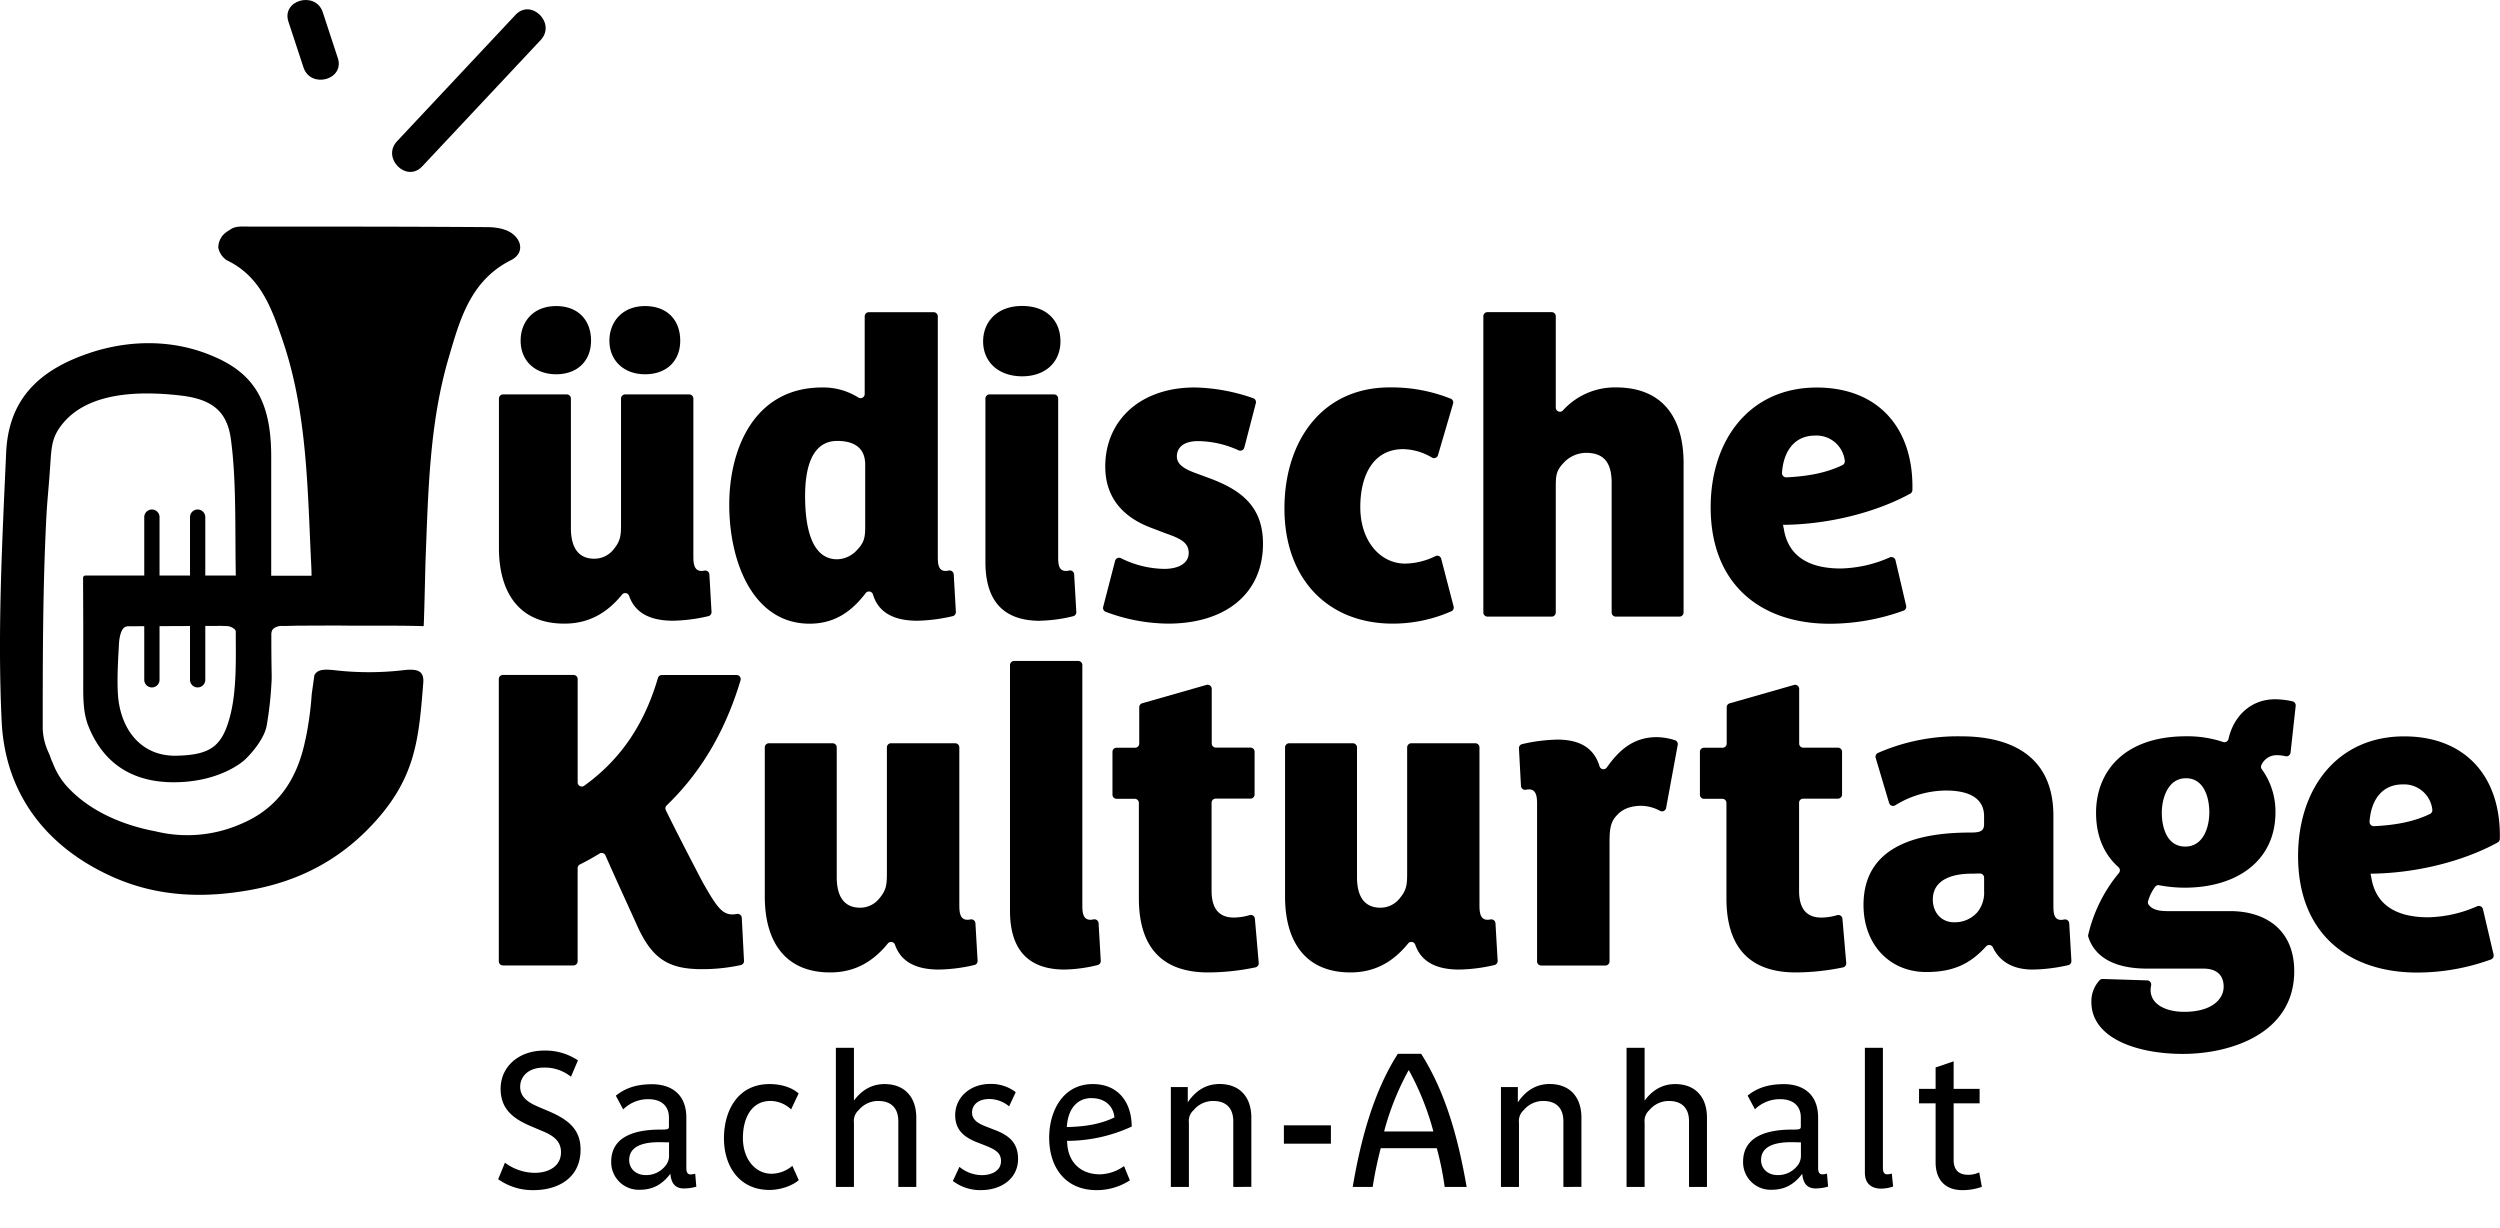
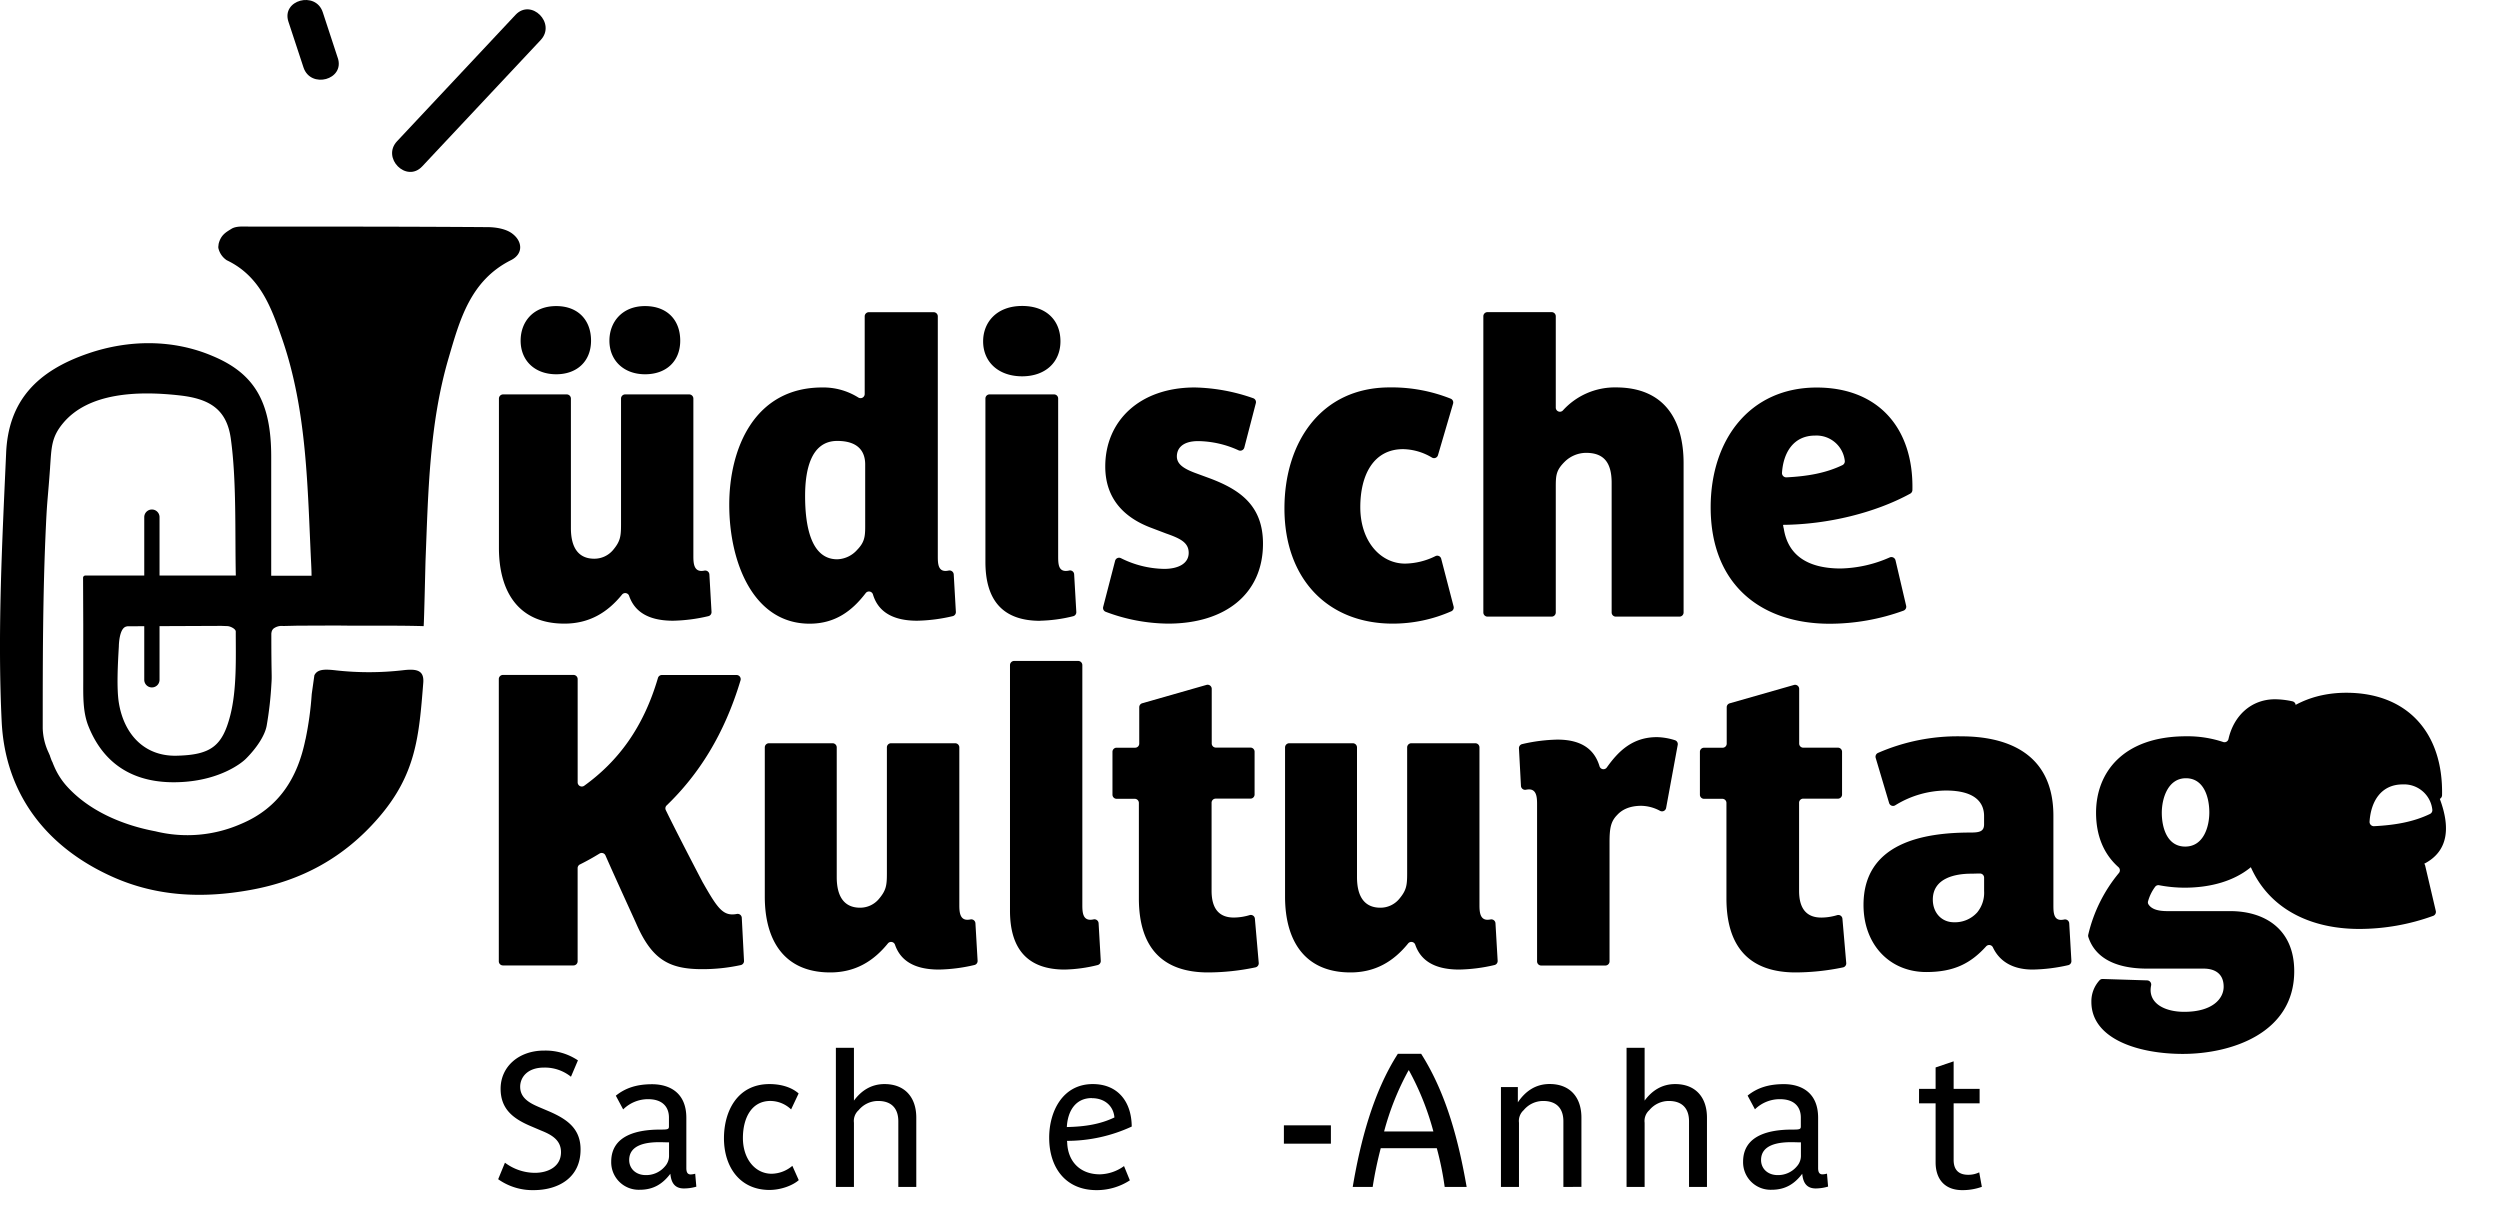
<svg xmlns="http://www.w3.org/2000/svg" id="Layer_1" data-name="Layer 1" viewBox="0 0 818 401.66">
  <path d="M220.23,203.1c-9.08,0-12.85-3.74-14.37-8.1a1.35,1.35,0,0,0-2.34-.44c-4.74,5.85-10.7,9.49-18.85,9.49-15.28,0-21.42-10.77-21.42-24.78V130.42a1.37,1.37,0,0,1,1.37-1.37h20.81a1.37,1.37,0,0,1,1.37,1.37v42.39c0,6.6,2.63,10,7.63,10a8,8,0,0,0,6.14-2.82c2.38-2.83,2.63-4.45,2.63-8.35V130.42a1.36,1.36,0,0,1,1.36-1.37H225.5a1.37,1.37,0,0,1,1.37,1.37V182.1c0,2.29.25,4.71,2.63,4.71a4.8,4.8,0,0,0,.95-.1,1.37,1.37,0,0,1,1.66,1.25l.7,12.25a1.34,1.34,0,0,1-1.05,1.4A54.26,54.26,0,0,1,220.23,203.1ZM182,122.46c-7,0-11.65-4.45-11.65-11,0-6.06,4-11.31,11.65-11.31,7.13,0,11.39,4.57,11.39,11.31S188.8,122.46,182,122.46Zm29.05,0c-6.89,0-11.65-4.45-11.65-11,0-6.06,4.14-11.31,11.65-11.31,7.26,0,11.52,4.57,11.52,11.31S218,122.46,211.09,122.46Z" />
  <path d="M300.09,203.1c-9,0-13-3.74-14.45-8.57a1.36,1.36,0,0,0-2.39-.46c-4.45,5.83-10,10-18.35,10-18.41,0-26.29-20.06-26.29-38.91,0-18.45,8.26-38.38,30.42-38.38a21.55,21.55,0,0,1,11.8,3.28,1.36,1.36,0,0,0,2.1-1.15v-25.4a1.36,1.36,0,0,1,1.37-1.36h21.18a1.36,1.36,0,0,1,1.37,1.36V182.1c0,2.29.12,4.71,2.51,4.71a5,5,0,0,0,1-.12,1.39,1.39,0,0,1,1.7,1.25l.7,12.26a1.36,1.36,0,0,1-1.06,1.41A54.9,54.9,0,0,1,300.09,203.1Zm-17-51.16c0-4.31-2.38-7.67-9.14-7.67-8.77,0-10.52,9.83-10.52,18,0,9.42,1.75,20.73,10.52,20.73a9.07,9.07,0,0,0,6.51-3.09c2.38-2.43,2.63-4.31,2.63-7.54Z" />
  <path d="M334.45,123.13c-7.63,0-12.77-4.58-12.77-11.45,0-6.19,4.39-11.57,12.77-11.57,7.9,0,12.53,4.71,12.53,11.57S342,123.13,334.45,123.13Zm5.89,80c-12,0-17.91-6.46-17.91-19.25V130.38a1.34,1.34,0,0,1,1.33-1.33H344.9a1.34,1.34,0,0,1,1.33,1.33V182.1c0,2.42.12,4.71,2.5,4.71a4.94,4.94,0,0,0,1.08-.13,1.34,1.34,0,0,1,1.65,1.21l.71,12.36a1.32,1.32,0,0,1-1,1.37A48.75,48.75,0,0,1,340.34,203.1Z" />
  <path d="M382.2,204.05a58.92,58.92,0,0,1-20.42-3.87,1.35,1.35,0,0,1-.82-1.61l3.9-15.06a1.34,1.34,0,0,1,1.9-.88,32.64,32.64,0,0,0,14.18,3.51c4.39,0,8-1.62,8-5.25,0-3.37-2.76-4.71-7.39-6.33l-5.26-2c-8-3.1-14.65-9-14.65-19.93,0-14.81,11.15-25.85,29.3-25.85a61.21,61.21,0,0,1,19.09,3.51,1.35,1.35,0,0,1,.88,1.63l-3.77,14.53a1.37,1.37,0,0,1-1.91.88,32.69,32.69,0,0,0-13.16-3c-5.51,0-7,2.69-7,5,0,2.56,2.25,4,5.88,5.38l5.14,1.89c9.51,3.63,17.16,8.75,17.16,21.27C413.26,194.35,400.86,204.05,382.2,204.05Z" />
  <path d="M455.7,204.05c-21.16,0-35.43-14.54-35.43-37.7,0-21.68,12-39.59,34.43-39.59a52.06,52.06,0,0,1,20,3.7,1.34,1.34,0,0,1,.75,1.61l-4.94,16.85a1.34,1.34,0,0,1-2,.78,19,19,0,0,0-9.42-2.74c-9.52,0-14,8.21-14,19,0,11.18,6.64,18.45,14.65,18.45a23,23,0,0,0,9.94-2.45,1.33,1.33,0,0,1,1.88.86l4.06,15.62a1.34,1.34,0,0,1-.68,1.54A47.43,47.43,0,0,1,455.7,204.05Z" />
  <path d="M528.68,201.76a1.36,1.36,0,0,1-1.35-1.35V158c0-6.6-2.5-9.83-8.39-9.83a10.1,10.1,0,0,0-6.89,2.83c-2.87,2.83-3,4.44-3,8.35v41.06a1.36,1.36,0,0,1-1.35,1.35h-21a1.36,1.36,0,0,1-1.35-1.35V103.48a1.35,1.35,0,0,1,1.35-1.35h21a1.35,1.35,0,0,1,1.35,1.35v29.89a1.35,1.35,0,0,0,2.31.95,22.92,22.92,0,0,1,17.35-7.56c16,0,22.16,10.77,22.16,24.78v48.87a1.35,1.35,0,0,1-1.35,1.35Z" />
  <path d="M583.4,171.73c.12.54.12.81.25,1.22,1.37,8.88,8,13.06,18.65,13.06a41.7,41.7,0,0,0,16.05-3.64,1.39,1.39,0,0,1,1.87,1l3.47,14.83a1.37,1.37,0,0,1-.85,1.6,71,71,0,0,1-24.17,4.29c-22.16,0-38.94-12.52-38.94-38.11,0-22.08,12.77-39.18,34.69-39.18,20,0,31.75,13.12,31.32,33.53a1.39,1.39,0,0,1-.71,1.19C613.69,167.72,598.24,171.6,583.4,171.73Zm10.51-29.21c-7.08,0-10.4,5.56-10.84,12.16a1.4,1.4,0,0,0,1.45,1.51c6.79-.34,12.9-1.38,18.32-4a1.39,1.39,0,0,0,.78-1.37A9.31,9.31,0,0,0,593.91,142.52Z" />
  <path d="M218.13,263.53a1.32,1.32,0,0,0-.28,1.54c3.1,6.41,9.71,19.12,12,23.49,4.38,7.68,6.26,10.64,9.77,10.64a8.17,8.17,0,0,0,1.51-.16,1.35,1.35,0,0,1,1.58,1.26l.73,14.06a1.36,1.36,0,0,1-1,1.4,59,59,0,0,1-12.68,1.35c-11,0-16.53-3.23-21.66-15.08-1.75-3.88-7.07-15.46-10-22.15a1.35,1.35,0,0,0-1.94-.59c-2.06,1.26-4.09,2.4-6.31,3.51A1.36,1.36,0,0,0,189,284v30.54a1.36,1.36,0,0,1-1.36,1.35H164.56a1.35,1.35,0,0,1-1.35-1.35V222.19a1.35,1.35,0,0,1,1.35-1.35h23.09a1.36,1.36,0,0,1,1.36,1.35V256a1.36,1.36,0,0,0,2.16,1.09c11.08-8,19.34-19,24.1-35.23a1.35,1.35,0,0,1,1.29-1H241a1.36,1.36,0,0,1,1.3,1.75C237,240.29,228.61,253.44,218.13,263.53Z" />
  <path d="M307.22,317.24c-9.08,0-12.86-3.74-14.37-8.1a1.35,1.35,0,0,0-2.34-.44c-4.75,5.85-10.71,9.48-18.86,9.48-15.28,0-21.41-10.76-21.41-24.77V244.55a1.36,1.36,0,0,1,1.36-1.36h20.82a1.36,1.36,0,0,1,1.36,1.36V287c0,6.6,2.63,10,7.64,10a8,8,0,0,0,6.13-2.83c2.39-2.82,2.64-4.44,2.64-8.34V244.55a1.35,1.35,0,0,1,1.35-1.36h21a1.36,1.36,0,0,1,1.35,1.36v51.69c0,2.29.25,4.71,2.63,4.71a5.06,5.06,0,0,0,1-.11,1.36,1.36,0,0,1,1.64,1.25l.71,12.26a1.34,1.34,0,0,1-1.05,1.4A54.26,54.26,0,0,1,307.22,317.24Z" />
  <path d="M348.38,317.24c-11.9,0-17.91-6.46-17.91-19.25V217.63a1.37,1.37,0,0,1,1.37-1.37h20.94a1.37,1.37,0,0,1,1.36,1.37v78.61c0,2.42.25,4.71,2.63,4.71a5.19,5.19,0,0,0,1-.12,1.37,1.37,0,0,1,1.69,1.24l.71,12.29a1.36,1.36,0,0,1-1,1.4A48.55,48.55,0,0,1,348.38,317.24Z" />
  <path d="M395.3,318.18c-14.52,0-22.66-7.67-22.66-24.23V262.72a1.35,1.35,0,0,0-1.35-1.35h-5.94A1.35,1.35,0,0,1,364,260V246a1.35,1.35,0,0,1,1.35-1.35h6.06a1.34,1.34,0,0,0,1.35-1.35v-11.9a1.36,1.36,0,0,1,1-1.3l21-6a1.35,1.35,0,0,1,1.72,1.29v17.87a1.34,1.34,0,0,0,1.35,1.35h11.33a1.35,1.35,0,0,1,1.34,1.35v14a1.35,1.35,0,0,1-1.34,1.35H397.78a1.34,1.34,0,0,0-1.35,1.35v28.81c0,6.05,2.63,8.75,7.26,8.75a18.25,18.25,0,0,0,5.2-.8,1.34,1.34,0,0,1,1.71,1.18l1.26,14.49a1.37,1.37,0,0,1-1.06,1.43A76.39,76.39,0,0,1,395.3,318.18Z" />
  <path d="M477.45,317.24c-9.08,0-12.85-3.74-14.37-8.1a1.35,1.35,0,0,0-2.34-.44c-4.74,5.85-10.7,9.48-18.86,9.48-15.27,0-21.41-10.76-21.41-24.77V244.56a1.37,1.37,0,0,1,1.37-1.37h20.8a1.37,1.37,0,0,1,1.37,1.37V287c0,6.6,2.63,10,7.64,10a8,8,0,0,0,6.14-2.83c2.38-2.82,2.63-4.44,2.63-8.34V244.56a1.37,1.37,0,0,1,1.37-1.37h20.93a1.36,1.36,0,0,1,1.36,1.37v51.68c0,2.29.25,4.71,2.64,4.71a5.58,5.58,0,0,0,.94-.1,1.36,1.36,0,0,1,1.66,1.25l.71,12.24a1.35,1.35,0,0,1-1,1.41A54.26,54.26,0,0,1,477.45,317.24Z" />
  <path d="M545.15,264.38a1.36,1.36,0,0,1-2,.92,13.35,13.35,0,0,0-6.12-1.64c-4.13,0-6.51,1.48-7.89,3-2.13,2.15-2.5,4.44-2.5,9v38.9a1.36,1.36,0,0,1-1.36,1.36h-21a1.35,1.35,0,0,1-1.35-1.36V263c0-2.29-.25-4.71-2.63-4.71a5.06,5.06,0,0,0-1,.11,1.36,1.36,0,0,1-1.64-1.24L497,244.87a1.36,1.36,0,0,1,1.05-1.4A54.91,54.91,0,0,1,509.59,242c9,0,12.42,4.19,13.78,8.74a1.34,1.34,0,0,0,2.39.36c3.78-5.32,8.41-9.91,16.39-9.91a20.73,20.73,0,0,1,5.87,1,1.34,1.34,0,0,1,.93,1.54Z" />
  <path d="M587.56,318.18c-14.53,0-22.67-7.67-22.67-24.23V262.71a1.34,1.34,0,0,0-1.34-1.34h-6a1.34,1.34,0,0,1-1.34-1.34V246a1.34,1.34,0,0,1,1.34-1.34h6.09a1.34,1.34,0,0,0,1.34-1.34V231.41a1.34,1.34,0,0,1,1-1.29l21-6a1.34,1.34,0,0,1,1.71,1.29v17.89a1.34,1.34,0,0,0,1.34,1.34h11.35a1.34,1.34,0,0,1,1.34,1.34v14a1.34,1.34,0,0,1-1.34,1.34H590a1.34,1.34,0,0,0-1.34,1.34v28.82c0,6.05,2.63,8.75,7.27,8.75a18.38,18.38,0,0,0,5.21-.8,1.34,1.34,0,0,1,1.7,1.17l1.25,14.5a1.34,1.34,0,0,1-1.05,1.43A77.11,77.11,0,0,1,587.56,318.18Z" />
  <path d="M665.1,317.24c-6.75,0-10.94-2.85-13-7.22a1.35,1.35,0,0,0-2.23-.38c-5.08,5.61-10.56,8.41-19.59,8.41-12,0-20.54-9-20.54-21.95,0-20.33,19.67-23.69,34.94-23.69,2.88,0,4.51-.27,4.51-2.69V267c0-4.17-2.63-8.34-12.52-8.34a32,32,0,0,0-16.56,4.84,1.35,1.35,0,0,1-2-.78L613.73,248a1.37,1.37,0,0,1,.74-1.64,65.1,65.1,0,0,1,27.34-5.43c13.28,0,30.06,4.45,30.06,26v29.35c0,2.29.12,4.71,2.5,4.71a5.28,5.28,0,0,0,1-.12,1.37,1.37,0,0,1,1.68,1.23l.71,12.28a1.35,1.35,0,0,1-1,1.41A55.75,55.75,0,0,1,665.1,317.24Zm-15.9-30.07a1.36,1.36,0,0,0-1.34-1.36c-1,0-2.06.06-2.92.06-5,0-12.52,1.35-12.52,8.48,0,4.31,2.88,7.41,6.89,7.41a9.75,9.75,0,0,0,7.64-3.23,10.14,10.14,0,0,0,2.25-7Z" />
  <path d="M749.47,246.26a1.38,1.38,0,0,1-1.72,1.17,11,11,0,0,0-2.72-.33,5.41,5.41,0,0,0-5.15,3.35,1.31,1.31,0,0,0,.2,1.26,23.59,23.59,0,0,1,4.45,14.1c0,15.48-12.14,24.64-29.8,24.64a45,45,0,0,1-8.24-.8,1.33,1.33,0,0,0-1.29.46,14.26,14.26,0,0,0-2.35,4.77,1.25,1.25,0,0,0,.14,1.05c1,1.53,3,2.19,6.23,2.19h20.53c11.15,0,20.92,5.79,20.92,19.66,0,20.33-20.67,27.06-36.44,27.06-14.78,0-29.93-5-29.93-17a10.16,10.16,0,0,1,2.7-7.12,1.36,1.36,0,0,1,1-.4l14.56.46a1.37,1.37,0,0,1,1.28,1.69,7.59,7.59,0,0,0-.16,1.46c0,4.72,5,7.14,11,7.14,9.26,0,12.9-4.31,12.9-8.21,0-4.58-3.26-5.93-6.52-5.93H702.58c-11.29,0-17.28-4.13-19.29-10.38a1.47,1.47,0,0,1,0-.78,49.09,49.09,0,0,1,10-20.1,1.38,1.38,0,0,0-.15-1.95c-4.8-4.27-7.31-10.28-7.31-17.81,0-13.06,8.77-25,29.55-25a36.79,36.79,0,0,1,12,1.86,1.34,1.34,0,0,0,1.77-.92c1.69-7.59,7.37-13.05,15.25-13.05a27.76,27.76,0,0,1,5.68.67,1.37,1.37,0,0,1,1.07,1.49Zm-34.24,8.38c-5.89,0-7.89,6.59-7.89,11.31S709,277,715,277s7.89-6.47,7.89-11.18S721.24,254.64,715.23,254.64Z" />
-   <path d="M775.64,285.87c.13.54.13.81.25,1.21,1.38,8.89,8,13.06,18.66,13.06a41.87,41.87,0,0,0,16-3.62,1.38,1.38,0,0,1,1.88,1l3.47,14.81a1.37,1.37,0,0,1-.86,1.61,70.94,70.94,0,0,1-24.16,4.28c-22.17,0-38.95-12.52-38.95-38.1,0-22.08,12.78-39.18,34.69-39.18,20,0,31.75,13.12,31.33,33.52a1.42,1.42,0,0,1-.73,1.21C805.93,281.86,790.49,285.74,775.64,285.87Zm10.52-29.21c-7.08,0-10.4,5.55-10.84,12.16a1.41,1.41,0,0,0,1.45,1.51c6.79-.34,12.9-1.38,18.31-4a1.37,1.37,0,0,0,.78-1.37A9.29,9.29,0,0,0,786.16,256.66Z" />
-   <path d="M64.66,224.93a2.5,2.5,0,0,1-2.49-2.49V169.21a2.5,2.5,0,0,1,5,0v53.23A2.5,2.5,0,0,1,64.66,224.93Z" />
+   <path d="M775.64,285.87a41.87,41.87,0,0,0,16-3.62,1.38,1.38,0,0,1,1.88,1l3.47,14.81a1.37,1.37,0,0,1-.86,1.61,70.94,70.94,0,0,1-24.16,4.28c-22.17,0-38.95-12.52-38.95-38.1,0-22.08,12.78-39.18,34.69-39.18,20,0,31.75,13.12,31.33,33.52a1.42,1.42,0,0,1-.73,1.21C805.93,281.86,790.49,285.74,775.64,285.87Zm10.52-29.21c-7.08,0-10.4,5.55-10.84,12.16a1.41,1.41,0,0,0,1.45,1.51c6.79-.34,12.9-1.38,18.31-4a1.37,1.37,0,0,0,.78-1.37A9.29,9.29,0,0,0,786.16,256.66Z" />
  <path d="M49.69,224.93a2.5,2.5,0,0,1-2.49-2.49V169.21a2.5,2.5,0,0,1,5,0v53.23A2.5,2.5,0,0,1,49.69,224.93Z" />
  <path d="M102,227.09a108,108,0,0,1-2,14.66c0,.1-.07.21-.09.31-2.51,12.35-8.58,22.33-21.13,27.56A43.64,43.64,0,0,1,50.85,272c-10.7-2-21.68-6.64-29-14.76a23.55,23.55,0,0,1-4.21-6.68c-.14-.3-.26-.62-.39-.93,0-.12-.1-.24-.15-.37s-.06-.09-.08-.14c-.19-.4-.33-.82-.48-1.23l-.14-.35a.5.5,0,0,0,0-.13l-.5-1.15a20,20,0,0,1-1.92-8c0-21.67,0-44.1,1.06-66.46.39-8.44.61-8.43,1.35-18.81a.28.28,0,0,0,0-.09c.46-6.6.43-9.85,4.24-14.43,8.31-10,24.36-10.66,38.25-9.08,9.67,1.09,15.29,4.52,16.63,14.06,1.92,13.61,1.35,30.9,1.65,44.87H27.92a.74.74,0,0,0-.74.75l.06,15.14h0v18.31c0,5-.19,10.3,1.66,15,6,15.08,18.32,19.32,31.61,18.29,11.64-.9,18.29-5.89,19.95-7.55,3.33-3.33,6.23-7.5,6.81-10.9a116.07,116.07,0,0,0,1.51-13.15c.27-3.93,0-1.66,0-16.63,0,0,0-.08,0-.12a2.52,2.52,0,0,1,.09-.67,1.67,1.67,0,0,1,.08-.32l0,0a2.29,2.29,0,0,1,.55-.8,4.44,4.44,0,0,1,3.17-.84h0l4.66-.11,13.07-.05c9.61.16,17.94-.09,28.1.2h.12c.17-1.88.55-19.78.62-21.61.88-22.19,1.22-44.49,7.51-66,3.67-12.52,7.1-25.46,20.47-32.15,4-2,3.81-6.07.45-8.63-2-1.56-5.28-2.14-8-2.16-26-.19-52-.18-77.92-.18-2,0-4.44-.24-6,.72-1.81,1.13-3.51,2-4.23,5,0,.28-.06.55-.09.83a.66.66,0,0,1,0,.14c0,.08,0,.15,0,.23a6.46,6.46,0,0,0,2.78,4.1c10.82,5.14,14.53,15.35,18,25.39,8.36,24,8.39,49.25,9.62,74.25.06,1.13.1,2.32.11,3.59H88.74c0-2.18,0-5.71,0-7.37,0-10.31,0-16.64,0-31.6,0-18-5.53-27.29-19.34-33C56.59,111,42.18,111.11,29,115.6,12.13,121.34,2.68,131.16,2,148.39.7,177.61-.85,207,.55,236.1,1.68,259.62,15,277.2,37.05,287c14.35,6.36,29.32,7,44.73,4.22,16.85-3,30.76-10.59,42-23.57,12.4-14.29,13.32-26.77,14.71-44.22.32-3.91-1.84-4.67-6.35-4.16a97.58,97.58,0,0,1-22.14.08c-3.92-.46-6.18-.38-7.14,1.62m-.21.82M75.34,234.09c-2.58,10-6.28,12.93-17.59,13.18-10.55.23-17.21-7.07-18.87-17.35-.75-4.67-.33-12.78,0-18.3,0,0,0-6.65,2.8-6.65l-.33-.05,31.08-.13,1.87.07c1.08,0,2.84.93,2.84,1.77C77.14,215,77.53,225.54,75.34,234.09Z" />
  <path d="M138.14,54.45l38.78-41.36c5.12-5.46-3.1-13.71-8.24-8.23L129.91,46.22c-5.12,5.46,3.09,13.71,8.23,8.23Z" />
  <path d="M110.53,19,105.61,4C103.28-3.06,92,0,94.38,7.12L99.3,22.06c2.34,7.08,13.58,4.05,11.23-3.1Z" />
  <path d="M174.6,389.41A19.44,19.44,0,0,1,163,385.84l2.22-5.41a16.38,16.38,0,0,0,9.78,3.32c4.31,0,8.56-2,8.56-6.77,0-4-3.14-5.72-6.53-7.07l-3.75-1.6c-5.35-2.34-9.48-5.42-9.48-12.07,0-7.2,5.91-12.49,14.22-12.49a19.08,19.08,0,0,1,11.08,3.2l-2.28,5.36a13.63,13.63,0,0,0-8.8-3c-5.6,0-7.82,3.32-7.82,6.28,0,3.63,3,5.29,6,6.58l3.76,1.6c5.54,2.46,10,5.48,10,12.31C190,385.47,182.54,389.41,174.6,389.41Z" />
  <path d="M223.77,388.86c-3.2,0-4.18-2.15-4.43-4.8-2.52,3.32-5.54,5.23-10,5.23a9,9,0,0,1-9.35-9.17c0-8.86,8.92-10.52,16.06-10.52,2.34,0,2.83-.06,2.83-1v-2.95c0-3.26-1.91-6-6.83-6A11.58,11.58,0,0,0,203.9,363l-2.4-4.49c3.2-2.59,6.95-3.75,11.87-3.75,5.48,0,11.2,2.58,11.2,11v16.43c0,1.23.31,2.09,1.42,2.09a6.35,6.35,0,0,0,1.48-.24l.37,4.24A14.67,14.67,0,0,1,223.77,388.86Zm-4.86-15.08c-1.11,0-2.15-.06-3.14-.06-4.12,0-9.9.74-9.9,5.85,0,2.83,2.21,4.92,5.41,4.92a8,8,0,0,0,6.28-2.83,5.18,5.18,0,0,0,1.35-3.69Z" />
  <path d="M251.78,389.35c-9.73,0-14.9-7.57-14.9-16.92,0-8.74,4.31-17.72,14.9-17.72,4,0,7.38,1.16,9.53,3.07L258.85,363a9.91,9.91,0,0,0-6.77-2.77c-6.27,0-9,5.73-9,12.13,0,6.77,3.94,11.69,9.41,11.69a10.72,10.72,0,0,0,6.77-2.59l2.09,4.68C259.41,387.87,255.53,389.35,251.78,389.35Z" />
  <path d="M293.93,388.37V366.89c0-4.12-2.15-6.65-6.58-6.65a8.25,8.25,0,0,0-6.4,3,4.73,4.73,0,0,0-1.54,4.12v21H273.5V342.83h5.91v17.29c2.4-3.26,5.66-5.41,10-5.41,6.58,0,10.4,4.24,10.4,11v22.65Z" />
-   <path d="M320.88,389.41a14.75,14.75,0,0,1-9.1-3l2.15-4.62a11.5,11.5,0,0,0,7.45,2.71c2.7,0,6.15-1.17,6.15-4.61,0-2.77-2-3.82-5.23-5.11l-3-1.17c-4-1.66-6.76-4-6.76-8.74,0-5.78,4.86-10.21,11.44-10.21a13.26,13.26,0,0,1,8.37,2.7L330.18,362a10.13,10.13,0,0,0-6.46-2.4c-4,0-5.67,2.21-5.67,4.43s1.79,3.51,4.37,4.49l3,1.17c4.55,1.72,7.69,4.12,7.69,9.48C333.13,385.35,328,389.41,320.88,389.41Z" />
  <path d="M349.13,373.29c0,.25.06.43.06.68.25,6,4.13,10.27,10.71,10.27a14,14,0,0,0,7.88-2.7l1.91,4.67a19.86,19.86,0,0,1-10.9,3.2c-10.15,0-15.5-7.38-15.5-17.17,0-8.43,4.3-17.53,14.27-17.53,8.06,0,12.68,5.6,12.74,13.9A50.49,50.49,0,0,1,349.13,373.29Zm8.12-14c-5.47,0-7.93,4.43-8.18,9.48,6-.13,10.95-.93,15.57-3.14C364.33,361.91,361.5,359.32,357.25,359.32Z" />
-   <path d="M403.53,388.37V366.89c0-4.12-2.15-6.65-6.58-6.65a8.27,8.27,0,0,0-6.4,3,4.73,4.73,0,0,0-1.54,4.12v21H383.1V355.69h5.54v5c2.4-3.56,5.72-6,10.4-6,6.59,0,10.4,4.24,10.4,11v22.65Z" />
  <path d="M420.09,374.21v-6h15.38v6Z" />
  <path d="M472.7,388.37a100.14,100.14,0,0,0-2.58-12.68H451.78c-1.11,4.25-2,8.55-2.64,12.68h-6.53c2.46-14.59,6.59-30.83,14.77-43.57H465c8.37,13.17,12.31,28.8,14.89,43.57ZM461,350.21h-.12a88.71,88.71,0,0,0-8,20H469A89.3,89.3,0,0,0,461,350.21Z" />
  <path d="M511.54,388.37V366.89c0-4.12-2.16-6.65-6.59-6.65a8.28,8.28,0,0,0-6.4,3,4.76,4.76,0,0,0-1.54,4.12v21h-5.9V355.69h5.53v5c2.4-3.56,5.73-6,10.4-6,6.59,0,10.4,4.24,10.4,11v22.65Z" />
  <path d="M552.65,388.37V366.89c0-4.12-2.16-6.65-6.59-6.65a8.28,8.28,0,0,0-6.4,3,4.76,4.76,0,0,0-1.54,4.12v21h-5.91V342.83h5.91v17.29c2.4-3.26,5.66-5.41,10-5.41,6.59,0,10.4,4.24,10.4,11v22.65Z" />
  <path d="M594.12,388.86c-3.2,0-4.18-2.15-4.43-4.8-2.52,3.32-5.54,5.23-10,5.23a9,9,0,0,1-9.35-9.17c0-8.86,8.92-10.52,16.06-10.52,2.34,0,2.83-.06,2.83-1v-2.95c0-3.26-1.91-6-6.83-6a11.58,11.58,0,0,0-8.18,3.32l-2.4-4.49c3.2-2.59,6.95-3.75,11.87-3.75,5.48,0,11.2,2.58,11.2,11v16.43c0,1.23.31,2.09,1.42,2.09a6.43,6.43,0,0,0,1.48-.24l.36,4.24A14.53,14.53,0,0,1,594.12,388.86Zm-4.86-15.08c-1.11,0-2.15-.06-3.14-.06-4.12,0-9.9.74-9.9,5.85,0,2.83,2.21,4.92,5.41,4.92a8,8,0,0,0,6.28-2.83,5.18,5.18,0,0,0,1.35-3.69Z" />
-   <path d="M615.54,388.92c-3.38,0-5.35-1.78-5.35-5.23V342.83h5.9v39.32c0,1.23.31,2.09,1.42,2.09A6.35,6.35,0,0,0,619,384l.43,4.24A12.89,12.89,0,0,1,615.54,388.92Z" />
  <path d="M642.06,389.41c-5.84,0-8.73-3.69-8.73-9.1V361h-5.42v-4.73h5.42v-7l5.9-2v9h8.5V361h-8.5v18.53c0,3.44,1.85,4.86,4.74,4.86a8.13,8.13,0,0,0,3.63-.8l.86,4.74A18.63,18.63,0,0,1,642.06,389.41Z" />
</svg>